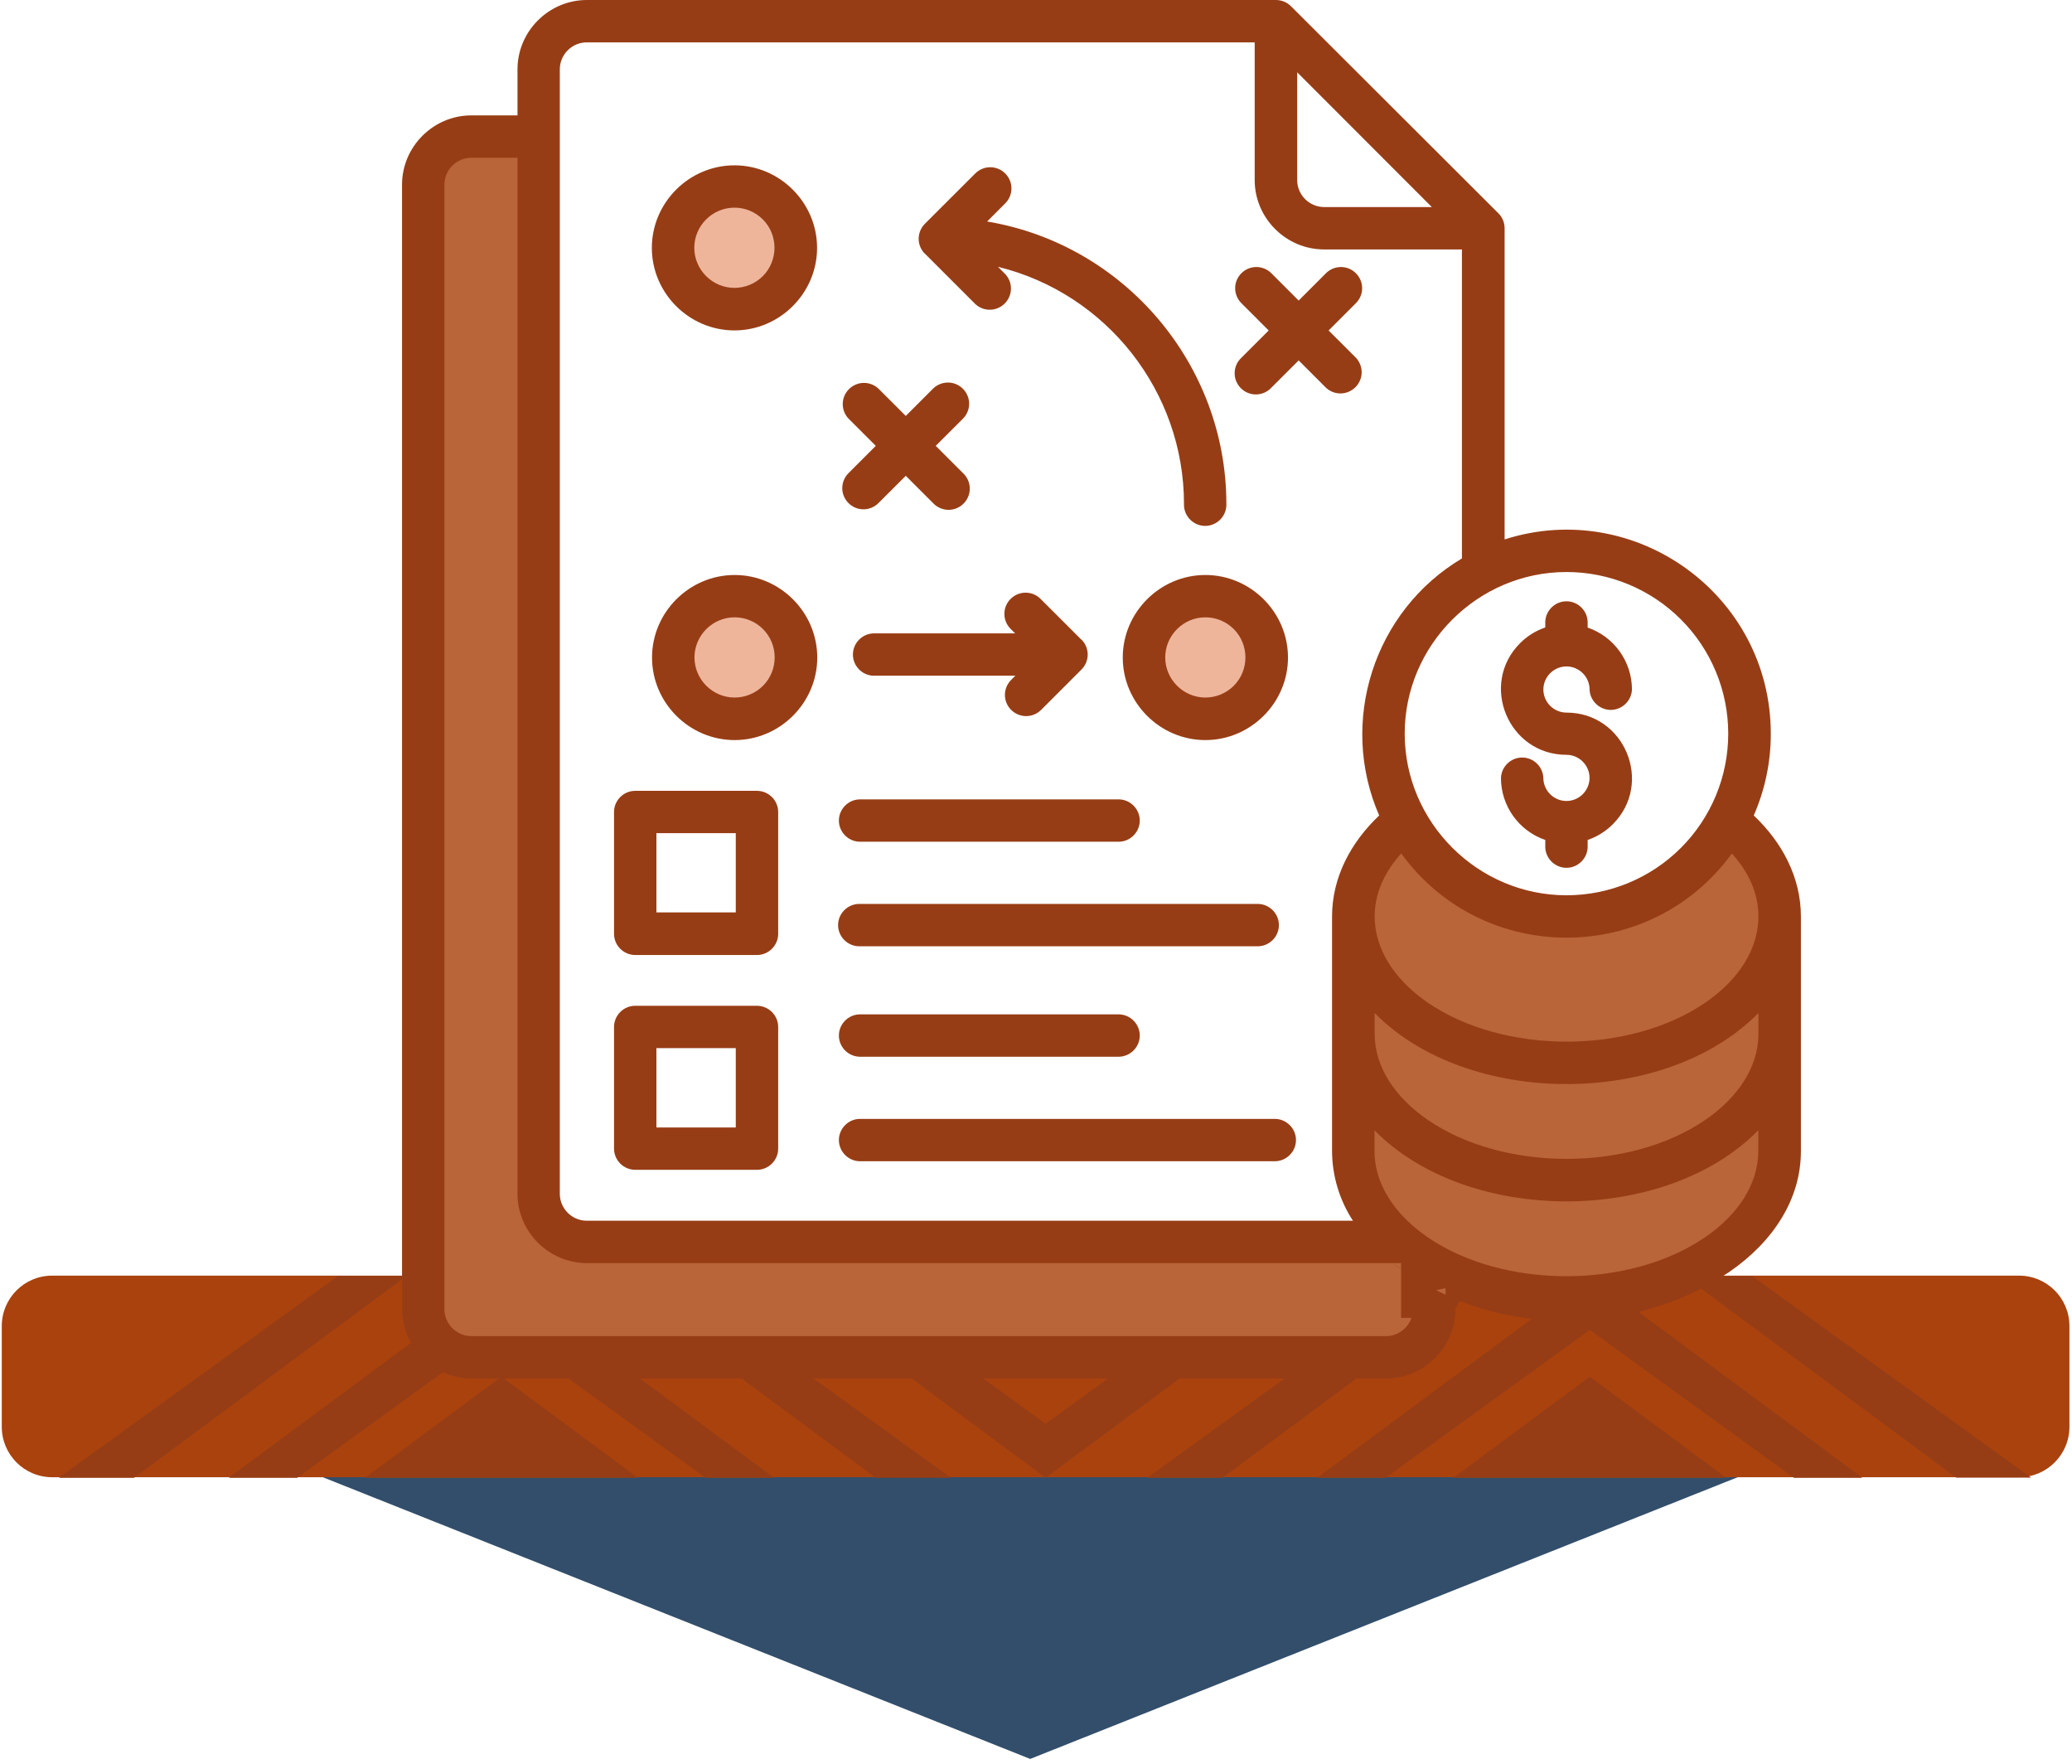
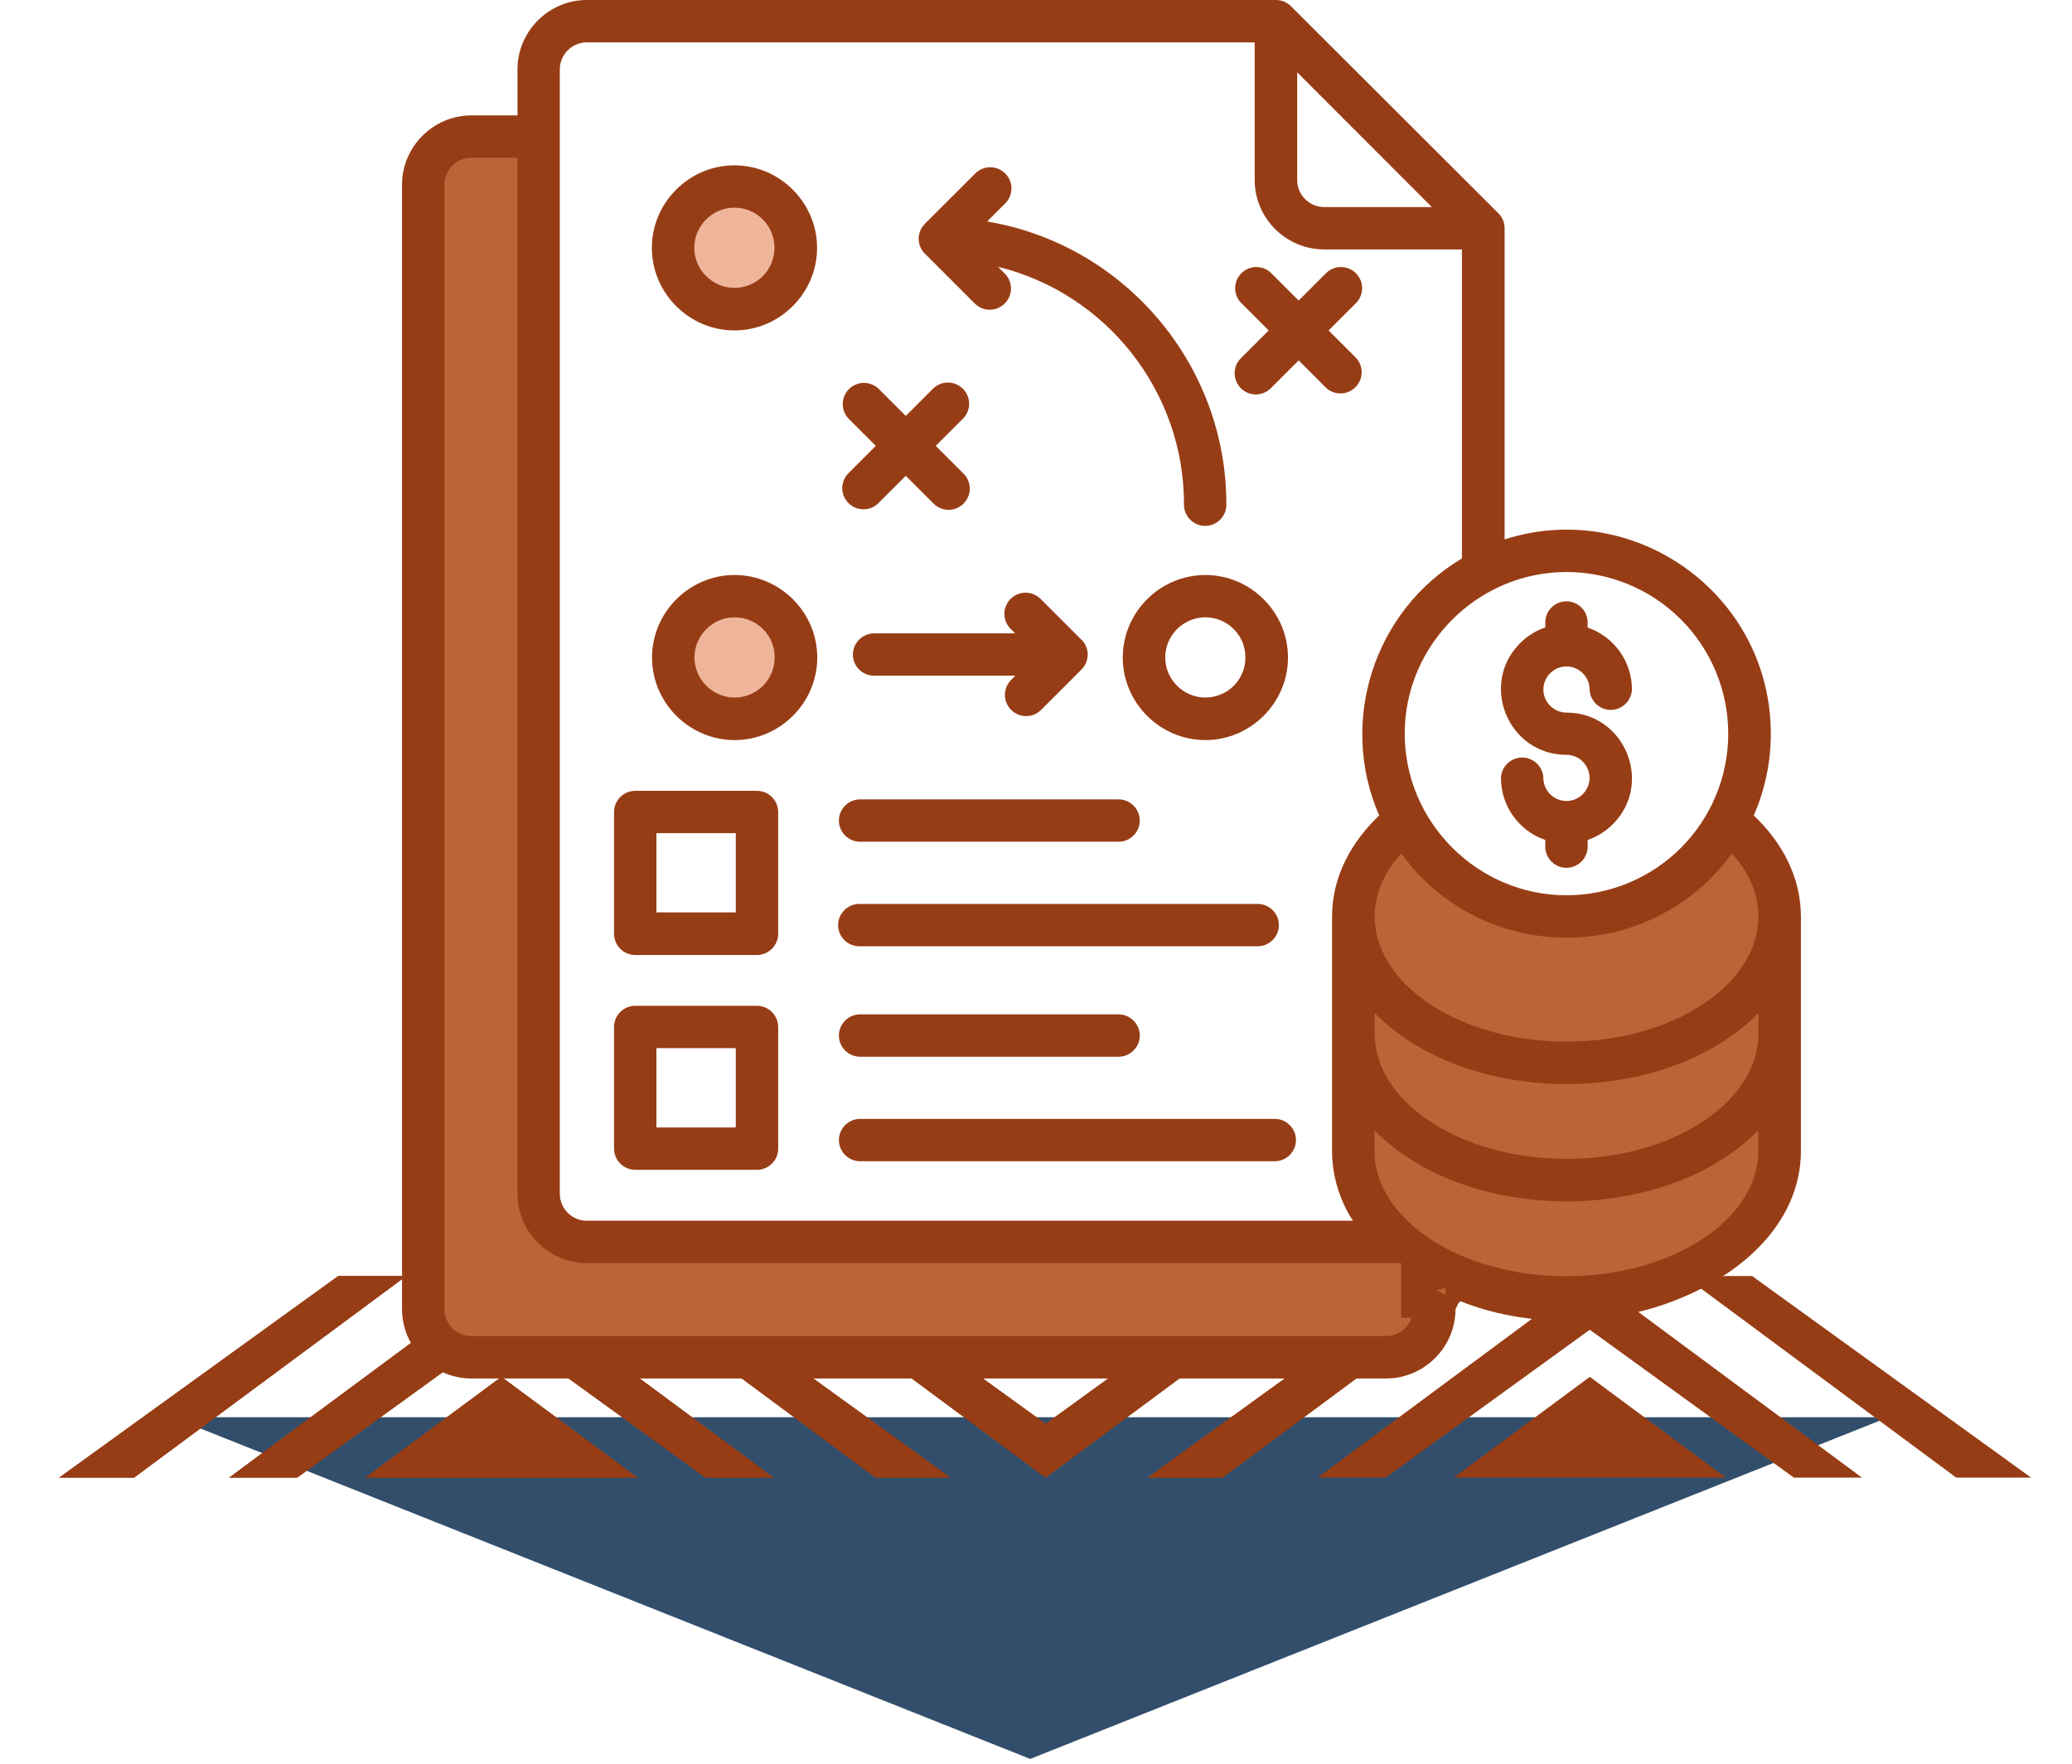
<svg xmlns="http://www.w3.org/2000/svg" width="100%" height="100%" viewBox="0 0 343 292" version="1.1" xml:space="preserve" style="fill-rule:evenodd;clip-rule:evenodd;stroke-linejoin:round;stroke-miterlimit:2;">
  <g transform="matrix(1,0,0,1,-2391.37,-1295.96)">
    <g transform="matrix(1.869,0,0,1,-2844.12,140.621)">
      <g transform="matrix(1,0,0,1,316.058,-283)">
        <g transform="matrix(-7.257,-1.66058e-15,4.71863e-16,-7.2,2519.41,1729.46)">
          <path d="M2.618,7.855L-18.329,7.855L-7.855,0L2.618,7.855Z" style="fill:rgb(50,78,107);fill-rule:nonzero;" />
        </g>
        <g transform="matrix(0.535,0,0,1,1061.54,282)">
          <g transform="matrix(0.975,0,0,0.467,2478.06,673.592)">
-             <path d="M539.004,1503.68C539.004,1493.83 535.172,1485.82 530.452,1485.82L196.469,1485.82C191.749,1485.82 187.917,1493.83 187.917,1503.68L187.917,1539.4C187.917,1549.26 191.749,1557.27 196.469,1557.27L530.452,1557.27C535.172,1557.27 539.004,1549.26 539.004,1539.4L539.004,1503.68Z" style="fill:rgb(170,66,14);" />
-           </g>
+             </g>
          <g>
            <g transform="matrix(2.151,0,0,2.124,2941.08,1384.22)">
-               <path d="M2.618,7.855L-18.329,7.855L-7.855,0L2.618,7.855Z" style="fill:rgb(150,61,21);fill-rule:nonzero;" />
-             </g>
+               </g>
            <g transform="matrix(2.151,0,0,2.124,2760.89,1384.22)">
              <path d="M2.618,7.855L-18.329,7.855L-7.855,0L2.618,7.855Z" style="fill:rgb(150,61,21);fill-rule:nonzero;" />
            </g>
            <g transform="matrix(2.151,0,0,2.124,2777.78,1367.53)">
              <path d="M0,15.71L-15.71,4.189L-31.421,15.71L-36.657,15.71L-15.71,0L5.237,15.71L0,15.71Z" style="fill:rgb(150,61,21);fill-rule:nonzero;" />
            </g>
            <g transform="matrix(2.151,0,0,2.124,2867.88,1400.9)">
              <path d="M0,-15.71L-15.71,-4.189L-31.421,-15.71L-36.657,-15.71L-15.71,0L5.237,-15.71L0,-15.71Z" style="fill:rgb(150,61,21);fill-rule:nonzero;" />
            </g>
            <g transform="matrix(2.151,0,0,2.124,2957.97,1367.53)">
              <path d="M0,15.71L-15.71,4.189L-31.42,15.71L-36.657,15.71L-15.71,0L5.237,15.71L0,15.71Z" style="fill:rgb(150,61,21);fill-rule:nonzero;" />
            </g>
            <g transform="matrix(-1.736,1.254,1.27,1.714,2695.4,1407.86)">
              <path d="M-19.306,-9.401L7.299,-9.401L2.649,-5.999L-23.533,-6.309L-19.306,-9.401Z" style="fill:rgb(150,61,21);fill-rule:nonzero;" />
            </g>
            <g transform="matrix(-1.736,1.254,1.27,1.714,2875.59,1407.86)">
              <path d="M-19.306,-9.401L7.299,-9.401L2.649,-5.999L-23.533,-6.309L-19.306,-9.401Z" style="fill:rgb(150,61,21);fill-rule:nonzero;" />
            </g>
            <g transform="matrix(1.736,1.254,1.27,-1.714,2785.49,1360.57)">
              <path d="M-3.072,-6.309L23.533,-6.309L18.883,-9.711L-7.299,-9.401L-3.072,-6.309Z" style="fill:rgb(150,61,21);fill-rule:nonzero;" />
            </g>
            <g transform="matrix(2.151,0,0,2.124,2941.08,1384.22)">
              <path d="M2.618,7.855L-18.329,7.855L-7.855,0L2.618,7.855Z" style="fill:rgb(150,61,21);fill-rule:nonzero;" />
            </g>
            <g transform="matrix(2.151,0,0,2.124,2760.89,1384.22)">
              <path d="M2.618,7.855L-18.329,7.855L-7.855,0L2.618,7.855Z" style="fill:rgb(150,61,21);fill-rule:nonzero;" />
            </g>
            <g transform="matrix(2.151,0,0,2.124,2777.78,1367.53)">
              <path d="M0,15.71L-15.71,4.189L-31.421,15.71L-36.657,15.71L-15.71,0L5.237,15.71L0,15.71Z" style="fill:rgb(150,61,21);fill-rule:nonzero;" />
            </g>
            <g transform="matrix(2.151,0,0,2.124,2867.88,1400.9)">
              <path d="M0,-15.71L-15.71,-4.189L-31.421,-15.71L-36.657,-15.71L-15.71,0L5.237,-15.71L0,-15.71Z" style="fill:rgb(150,61,21);fill-rule:nonzero;" />
            </g>
            <g transform="matrix(2.151,0,0,2.124,2957.97,1367.53)">
-               <path d="M0,15.71L-15.71,4.189L-31.42,15.71L-36.657,15.71L-15.71,0L5.237,15.71L0,15.71Z" style="fill:rgb(150,61,21);fill-rule:nonzero;" />
-             </g>
+               </g>
            <g transform="matrix(-1.736,1.254,1.27,1.714,2695.4,1407.86)">
              <path d="M-19.306,-9.401L7.299,-9.401L2.649,-5.999L-23.533,-6.309L-19.306,-9.401Z" style="fill:rgb(150,61,21);fill-rule:nonzero;" />
            </g>
            <g transform="matrix(1.736,1.254,-1.27,1.714,2972.63,1407.86)">
              <path d="M-19.306,-9.401L7.299,-9.401L2.649,-5.999L-23.533,-6.309L-19.306,-9.401Z" style="fill:rgb(150,61,21);fill-rule:nonzero;" />
            </g>
            <g transform="matrix(-1.736,1.254,1.27,1.714,2875.59,1407.86)">
              <path d="M-19.306,-9.401L7.299,-9.401L2.649,-5.999L-23.533,-6.309L-19.306,-9.401Z" style="fill:rgb(150,61,21);fill-rule:nonzero;" />
            </g>
            <g transform="matrix(1.736,1.254,1.27,-1.714,2785.49,1360.57)">
              <path d="M-3.072,-6.309L23.533,-6.309L18.883,-9.711L-7.299,-9.401L-3.072,-6.309Z" style="fill:rgb(150,61,21);fill-rule:nonzero;" />
            </g>
          </g>
        </g>
      </g>
    </g>
    <g transform="matrix(1.869,0,0,1,-2844.12,140.621)">
      <g transform="matrix(0.432,0,0,0.975,1775.15,-109.374)">
        <path d="M2485.05,1328.37C2485.05,1325.4 2482.14,1322.99 2478.55,1322.99L2465.55,1322.99C2461.96,1322.99 2459.05,1325.4 2459.05,1328.37L2459.05,1519.6C2459.05,1522.58 2461.96,1524.99 2465.55,1524.99L2478.55,1524.99C2482.14,1524.99 2485.05,1522.58 2485.05,1519.6L2485.05,1328.37Z" style="fill:rgb(185,100,57);" />
      </g>
    </g>
    <g transform="matrix(1.869,0,0,1,-2844.12,140.621)">
      <g transform="matrix(0.584,0,0,0.924,1402.07,-28.622)">
        <path d="M2615.05,1506.74C2615.05,1503.84 2613.06,1501.49 2610.6,1501.49L2471,1501.49C2468.54,1501.49 2466.55,1503.84 2466.55,1506.74L2466.55,1517.24C2466.55,1520.13 2468.54,1522.49 2471,1522.49L2610.6,1522.49C2613.06,1522.49 2615.05,1520.13 2615.05,1517.24L2615.05,1506.74Z" style="fill:rgb(185,100,57);" />
      </g>
    </g>
    <g transform="matrix(1.869,0,0,1,-2844.12,140.621)">
      <g transform="matrix(0.535,0,0,1,1522.08,-144.621)">
        <path d="M2614.55,1454.49L2614.55,1498.49C2629.22,1518.32 2668.05,1521.49 2684.55,1495.99L2685.55,1453.49L2677.05,1438.16C2660.16,1455.19 2641.46,1456.43 2620.57,1438.79L2614.55,1454.49Z" style="fill:rgb(185,100,57);" />
      </g>
    </g>
    <g transform="matrix(1.869,0,0,1,-2844.12,140.621)">
      <g transform="matrix(0.535,0,0,1,1519.94,-145.121)">
        <ellipse cx="2515.55" cy="1409.74" rx="9.5" ry="10.25" style="fill:rgb(228,139,99);fill-opacity:0.64;" />
      </g>
    </g>
    <g transform="matrix(1.869,0,0,1,-2844.12,140.621)">
      <g transform="matrix(0.535,0,0,1,1561.95,-144.121)">
-         <ellipse cx="2515.55" cy="1409.74" rx="9.5" ry="10.25" style="fill:rgb(228,139,99);fill-opacity:0.64;" />
-       </g>
+         </g>
    </g>
    <g transform="matrix(1.869,0,0,1,-2844.12,140.621)">
      <g transform="matrix(0.535,0,0,1,1520.2,-212.621)">
        <ellipse cx="2515.55" cy="1409.74" rx="9.5" ry="10.25" style="fill:rgb(228,139,99);fill-opacity:0.64;" />
      </g>
    </g>
    <g transform="matrix(1.869,0,0,1,-2844.12,140.621)">
      <g transform="matrix(0.271,0,0,0.506,2829.4,1139.88)">
        <path d="M386.6,285C386.741,281.3 389.823,278.333 393.525,278.333C397.227,278.333 400.309,281.3 400.45,285C400.45,289.142 403.858,292.55 408,292.55C412.142,292.55 415.55,289.142 415.55,285C415.55,280.862 412.148,277.455 408.01,277.45C389.01,277.45 379.42,254.36 392.87,240.91C395.18,238.599 397.989,236.848 401.08,235.79L401.08,233.9C401.221,230.2 404.303,227.233 408.005,227.233C411.707,227.233 414.789,230.2 414.93,233.9L414.93,235.83C423.57,238.786 429.411,246.958 429.41,256.09C429.269,259.79 426.187,262.757 422.485,262.757C418.783,262.757 415.701,259.79 415.56,256.09C415.56,251.948 412.152,248.54 408.01,248.54C403.868,248.54 400.46,251.948 400.46,256.09C400.46,260.232 403.868,263.64 408.01,263.64C427.01,263.64 436.59,286.72 423.14,300.18C420.83,302.491 418.021,304.242 414.93,305.3L414.93,307.22C414.933,307.308 414.935,307.395 414.935,307.483C414.935,311.285 411.807,314.413 408.005,314.413C404.203,314.413 401.075,311.285 401.075,307.483C401.075,307.395 401.077,307.308 401.08,307.22L401.08,305.3C392.426,302.34 386.582,294.146 386.6,285ZM445.39,233.14C435.479,223.229 422.022,217.655 408.006,217.655C379.002,217.655 355.136,241.521 355.136,270.525C355.136,299.529 379.002,323.395 408.006,323.395C422.022,323.395 435.479,317.821 445.39,307.91C455.304,298 460.88,284.543 460.88,270.525C460.88,256.507 455.304,243.05 445.39,233.14ZM354,309.72C339.42,325.82 343.79,345.53 362.69,358.52C387.48,375.52 428.59,375.52 453.38,358.52C472.28,345.52 476.65,325.81 462.07,309.72C435.41,346.44 380.66,346.44 354,309.72ZM470.75,368.72C470.75,379.53 464.11,389.5 453.38,396.87C428.59,413.87 387.48,413.87 362.69,396.87C351.96,389.5 345.32,379.53 345.32,368.72L345.32,361.9C375.75,392.9 440.32,392.9 470.75,361.9L470.75,368.73L470.75,368.72ZM201,157.66C202.295,156.391 204.037,155.679 205.851,155.679C209.652,155.679 212.781,158.808 212.781,162.609C212.781,164.423 212.069,166.165 210.8,167.46L201.86,176.39L210.8,185.33C212.199,186.64 212.994,188.473 212.994,190.389C212.994,194.191 209.866,197.319 206.064,197.319C204.145,197.319 202.31,196.522 201,195.12L192.07,186.19L183.13,195.12C181.832,196.418 180.07,197.148 178.235,197.148C174.437,197.148 171.312,194.023 171.312,190.225C171.312,188.39 172.042,186.628 173.34,185.33L182.27,176.39L173.34,167.46C172.138,166.176 171.469,164.482 171.469,162.724C171.469,158.922 174.598,155.794 178.399,155.794C180.155,155.794 181.847,156.461 183.13,157.66L192.07,166.6L201,157.66ZM329.41,119.92C330.708,118.622 332.47,117.892 334.305,117.892C338.103,117.892 341.228,121.017 341.228,124.815C341.228,126.65 340.498,128.412 339.2,129.71L330.27,138.65L339.2,147.58C340.402,148.864 341.071,150.558 341.071,152.316C341.071,156.118 337.942,159.246 334.141,159.246C332.385,159.246 330.693,158.579 329.41,157.38L320.48,148.44L311.54,157.38C310.23,158.779 308.397,159.574 306.481,159.574C302.679,159.574 299.551,156.446 299.551,152.644C299.551,150.725 300.348,148.89 301.75,147.58L310.68,138.65L301.75,129.71C300.452,128.412 299.722,126.65 299.722,124.815C299.722,121.017 302.847,117.892 306.645,117.892C308.48,117.892 310.242,118.622 311.54,119.92L320.48,128.86L329.41,119.92ZM198.41,113.6L214.79,130C216.073,131.199 217.765,131.866 219.521,131.866C223.322,131.866 226.451,128.738 226.451,124.936C226.451,123.178 225.782,121.484 224.58,120.2L222.2,117.82C257.789,126.559 283.011,158.733 283,195.38C282.997,195.468 282.995,195.555 282.995,195.643C282.995,199.445 286.123,202.573 289.925,202.573C293.727,202.573 296.855,199.445 296.855,195.643C296.855,195.555 296.853,195.468 296.85,195.38C296.849,149.814 263.6,110.53 218.66,103L224.58,97.07C225.878,95.772 226.608,94.01 226.608,92.175C226.608,88.377 223.483,85.252 219.685,85.252C217.85,85.252 216.088,85.982 214.79,87.28L198.35,103.72C197.03,105.022 196.285,106.801 196.285,108.655C196.285,110.509 197.03,112.288 198.35,113.59L198.41,113.6ZM249.5,239.76C250.799,241.057 251.529,242.82 251.529,244.655C251.529,246.515 250.779,248.299 249.45,249.6L236.35,262.71C235.047,264.039 233.262,264.789 231.401,264.789C227.599,264.789 224.471,261.661 224.471,257.859C224.471,255.998 225.221,254.213 226.55,252.91L227.88,251.58L181.46,251.58C177.76,251.439 174.793,248.357 174.793,244.655C174.793,240.953 177.76,237.871 181.46,237.73L227.82,237.73L226.49,236.4C225.091,235.09 224.296,233.257 224.296,231.341C224.296,227.539 227.424,224.411 231.226,224.411C233.145,224.411 234.98,225.208 236.29,226.61L249.44,239.76L249.5,239.76ZM145.41,236.32C142.95,233.859 139.61,232.475 136.131,232.475C128.933,232.475 123.011,238.398 123.011,245.595C123.011,252.792 128.933,258.715 136.131,258.715C139.61,258.715 142.95,257.331 145.41,254.87C150.491,249.779 150.491,241.411 145.41,236.32ZM136.14,218.63C150.952,218.63 163.14,230.818 163.14,245.63C163.14,260.442 150.952,272.63 136.14,272.63C121.328,272.63 109.14,260.442 109.14,245.63C109.14,230.818 121.328,218.63 136.14,218.63ZM299.27,236.32C296.81,233.859 293.47,232.475 289.991,232.475C282.793,232.475 276.871,238.398 276.871,245.595C276.871,252.792 282.793,258.715 289.991,258.715C293.47,258.715 296.81,257.331 299.27,254.87C304.346,249.776 304.346,241.414 299.27,236.32ZM289.99,218.63C304.802,218.63 316.99,230.818 316.99,245.63C316.99,260.442 304.802,272.63 289.99,272.63C275.178,272.63 262.99,260.442 262.99,245.63C262.99,230.818 275.178,218.63 289.99,218.63ZM145.35,102.32C142.89,99.859 139.55,98.475 136.071,98.475C128.873,98.475 122.951,104.398 122.951,111.595C122.951,118.792 128.873,124.715 136.071,124.715C139.55,124.715 142.89,123.331 145.35,120.87C150.431,115.779 150.431,107.411 145.35,102.32ZM136.08,84.63C150.892,84.63 163.08,96.818 163.08,111.63C163.08,126.442 150.892,138.63 136.08,138.63C121.268,138.63 109.08,126.442 109.08,111.63C109.08,96.818 121.268,84.63 136.08,84.63ZM364,98.28L320,54.2L320,89.5C320.016,94.314 323.976,98.269 328.79,98.28L364,98.28ZM357.38,431.15C357.739,431.402 358.073,431.687 358.38,432C359.72,433.13 361.14,434.22 362.64,435.25C387.43,452.25 428.54,452.25 453.33,435.25C464.06,427.87 470.7,417.9 470.7,407.09L470.7,400.27C440.27,431.27 375.7,431.27 345.27,400.27L345.27,407.09C345.27,416.01 349.79,424.36 357.4,431.15L357.38,431.15ZM373.8,213.24C345.06,230.384 333.421,266.616 346.8,297.29C337.5,306.1 331.39,317.55 331.39,330.36L331.39,407.09C331.435,415.174 333.807,423.077 338.22,429.85L87.8,429.85C82.982,429.845 79.016,425.888 79,421.07L79,53.19C79.016,48.38 82.97,44.426 87.78,44.41L306.11,44.41L306.11,89.5C306.132,101.912 316.338,112.118 328.75,112.14L373.84,112.14L373.84,213.24L373.8,213.24ZM65.17,82.15L50.07,82.15C45.256,82.161 41.296,86.116 41.28,90.93L41.28,458.81C41.296,463.624 45.256,467.579 50.07,467.59L349.059,467.59C353.87,467.574 357.823,463.62 357.839,458.81L357.839,443.71L87.8,443.71C75.39,443.688 65.186,433.48 65.17,421.07L65.17,82.15ZM365.264,452.574L351,443.71C352.26,444.71 356.479,447.026 357.839,447.96C387.439,468.3 431.6,466.95 461.2,446.61C475.68,436.66 484.63,422.7 484.63,407.09L484.63,330.36C484.63,317.54 478.52,306.1 469.22,297.29C472.905,288.861 474.802,279.759 474.79,270.56C474.79,225.26 430.6,193.31 387.79,206.99L387.79,105.21C387.795,103.355 387.048,101.575 385.72,100.28L318,32.62C316.683,31.281 314.878,30.534 313,30.55L87.8,30.55C75.39,30.572 65.186,40.78 65.17,53.19L65.17,68.29L50.07,68.29C37.656,68.306 27.446,78.516 27.43,90.93L27.43,458.81C27.446,471.224 37.656,481.434 50.07,481.45L349.059,481.45C361.488,481.455 371.723,471.239 371.739,458.81L375.735,450.408L365.264,452.574ZM136.51,303.08L110.57,303.08L110.57,329L136.51,329L136.51,303.08ZM143.44,289.23L103.64,289.23C99.844,289.23 96.72,292.354 96.72,296.15C96.72,296.153 96.72,296.157 96.72,296.16L96.72,336C96.72,336.003 96.72,336.007 96.72,336.01C96.72,339.806 99.844,342.93 103.64,342.93L143.44,342.93C147.242,342.93 150.37,339.802 150.37,336L150.37,296.16C150.37,292.358 147.242,289.23 143.44,289.23ZM136.51,373.39L110.57,373.39L110.57,399.34L136.51,399.34L136.51,373.39ZM143.44,359.54L103.64,359.54C99.844,359.54 96.72,362.664 96.72,366.46C96.72,366.463 96.72,366.467 96.72,366.47L96.72,406.27C96.72,410.066 99.844,413.19 103.64,413.19L143.44,413.19C143.443,413.19 143.447,413.19 143.45,413.19C147.246,413.19 150.37,410.066 150.37,406.27L150.37,366.47C150.37,362.668 147.242,359.54 143.44,359.54ZM176.88,305.88L261.88,305.88C265.58,305.739 268.547,302.657 268.547,298.955C268.547,295.253 265.58,292.171 261.88,292.03L176.88,292.03C173.18,292.171 170.213,295.253 170.213,298.955C170.213,302.657 173.18,305.739 176.88,305.88ZM176.88,340.08L307.09,340.08C310.892,340.08 314.02,336.952 314.02,333.15C314.02,329.348 310.892,326.22 307.09,326.22L176.88,326.22C173.078,326.22 169.95,329.348 169.95,333.15C169.95,336.952 173.078,340.08 176.88,340.08ZM176.88,376.2L261.88,376.2C265.58,376.059 268.547,372.977 268.547,369.275C268.547,365.573 265.58,362.491 261.88,362.35L176.88,362.35C173.18,362.491 170.213,365.573 170.213,369.275C170.213,372.977 173.18,376.059 176.88,376.2ZM176.88,410.39L312.41,410.39C312.498,410.393 312.585,410.395 312.673,410.395C316.475,410.395 319.603,407.267 319.603,403.465C319.603,399.663 316.475,396.535 312.673,396.535C312.585,396.535 312.498,396.537 312.41,396.54L176.88,396.54C173.18,396.681 170.213,399.763 170.213,403.465C170.213,407.167 173.18,410.249 176.88,410.39Z" style="fill:rgb(151,61,21);" />
      </g>
    </g>
    <g transform="matrix(1.869,0,0,1,-2844.12,140.621)">
      <g transform="matrix(0.443,0,0,0.959,1762.82,-77.084)">
        <rect x="2624.16" y="1502.76" width="7" height="9.8" style="fill:rgb(151,61,21);" />
      </g>
    </g>
  </g>
</svg>